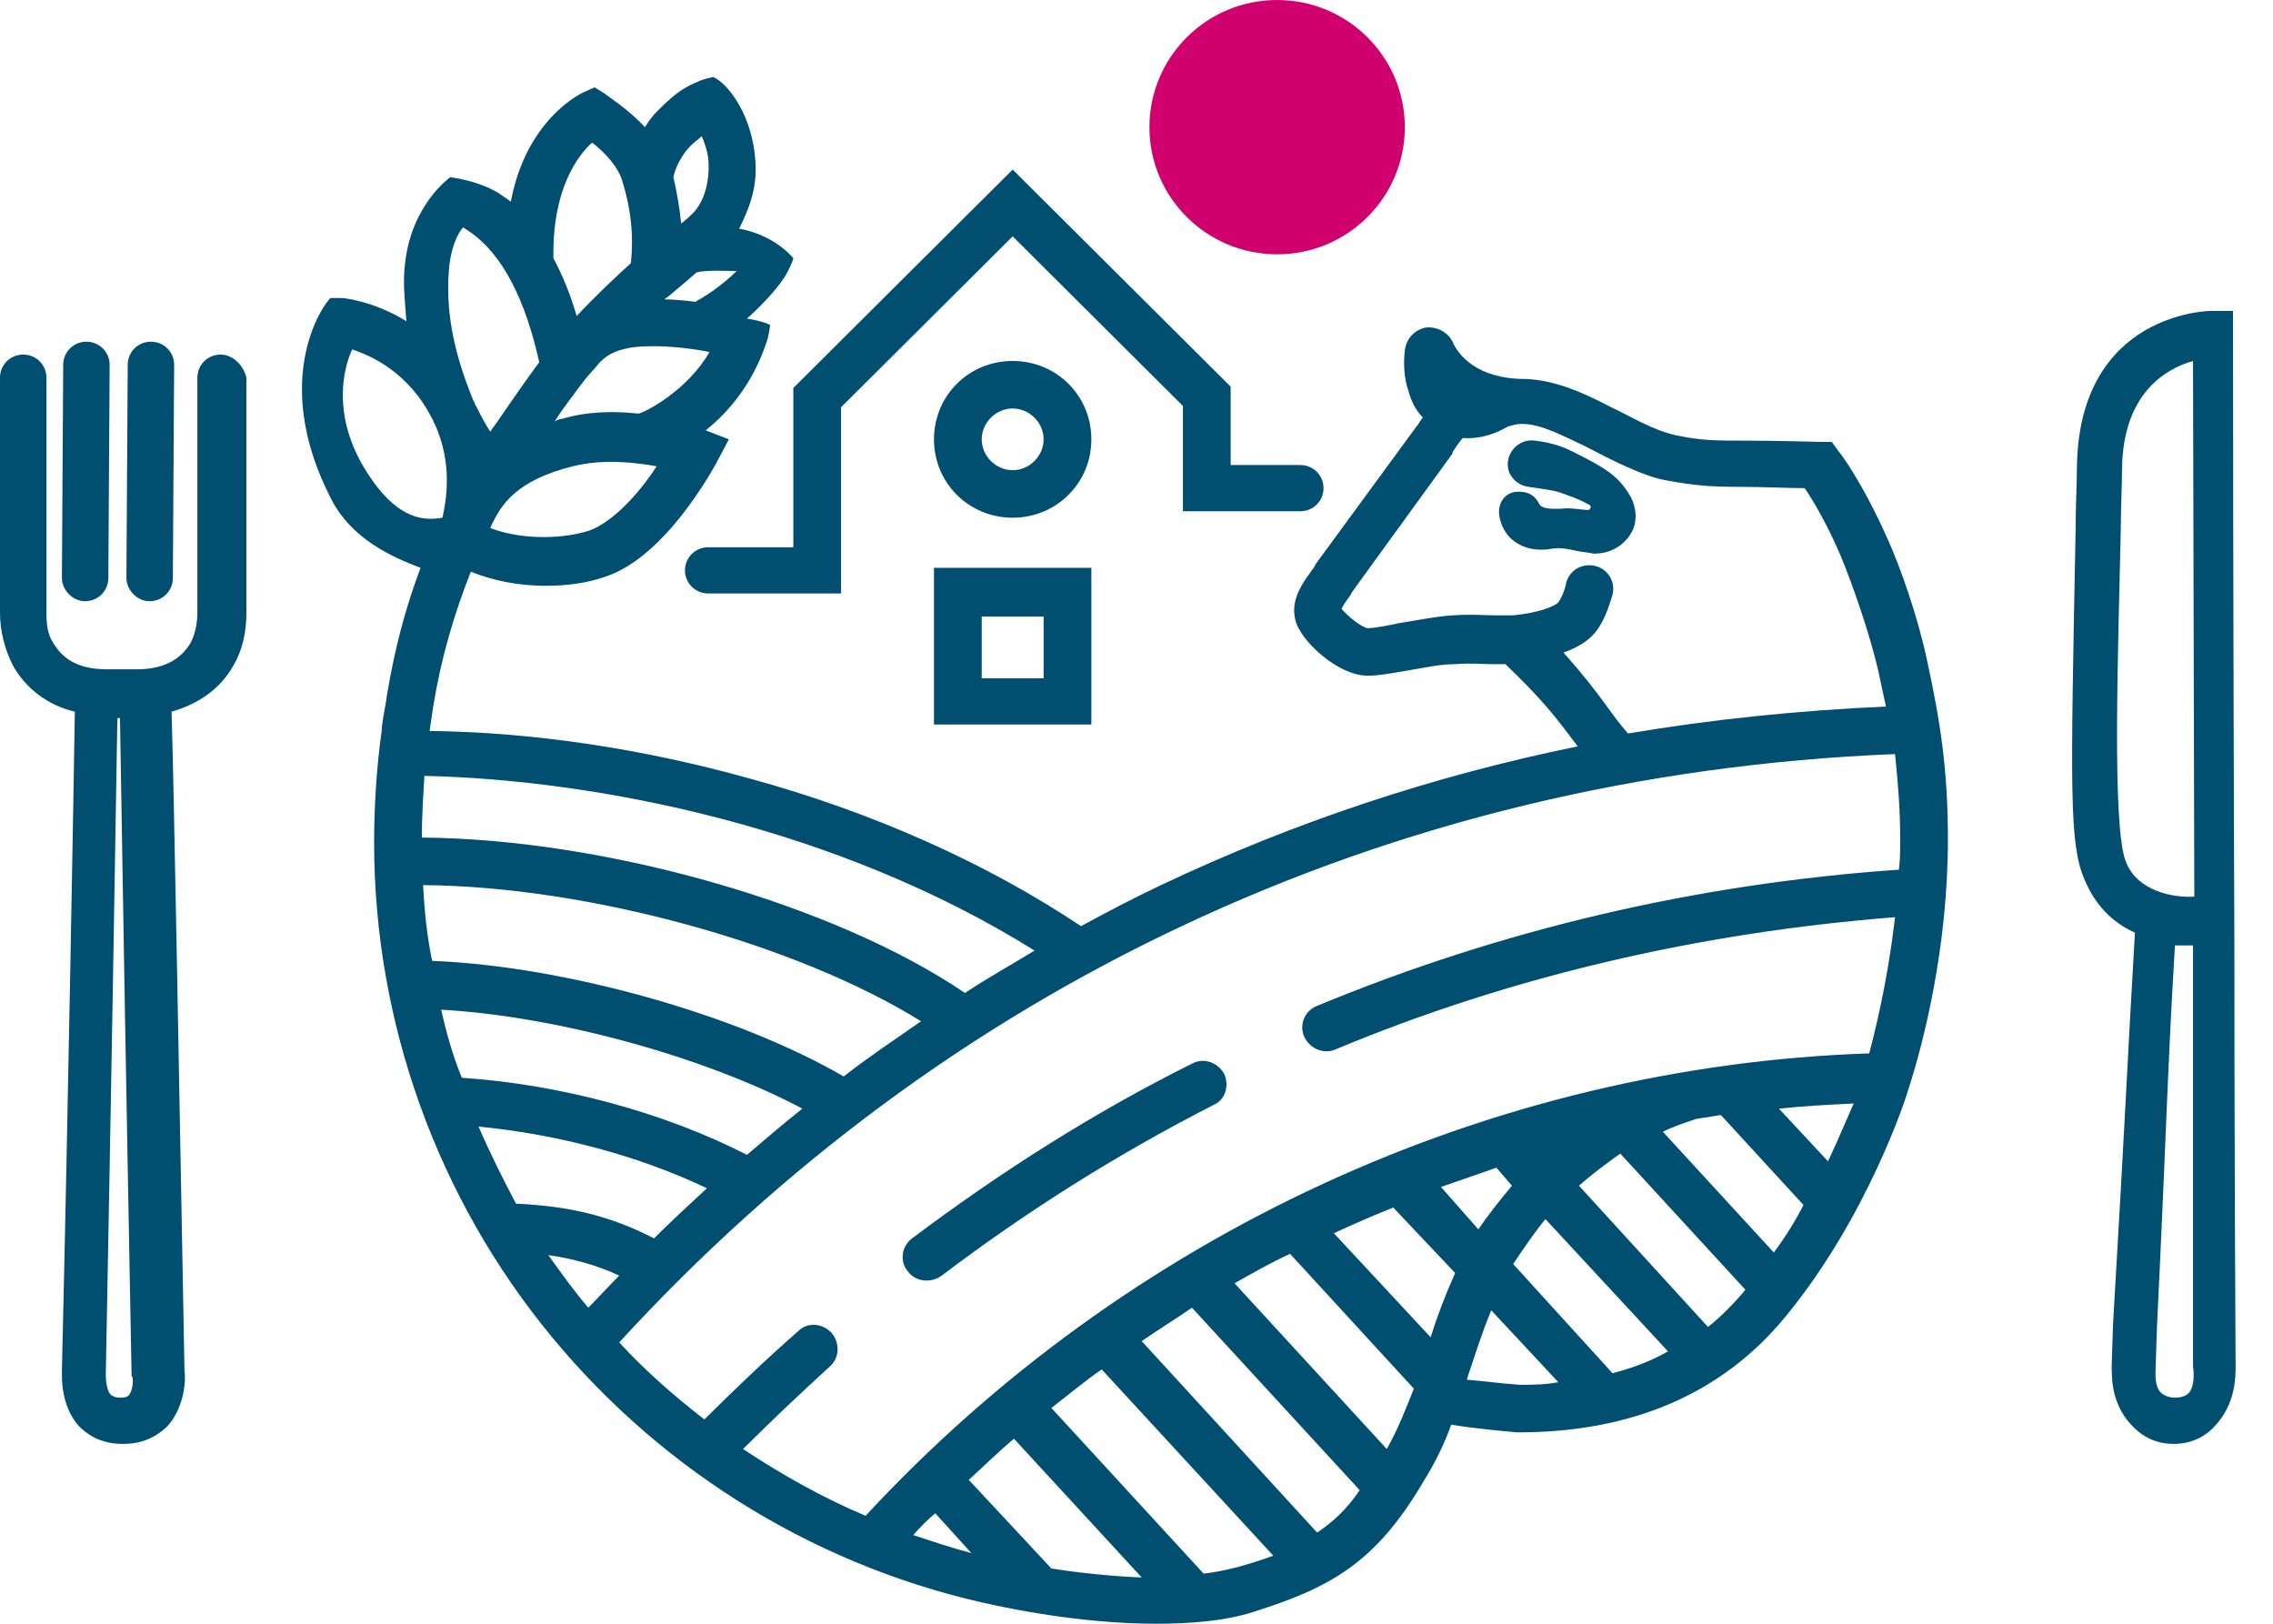
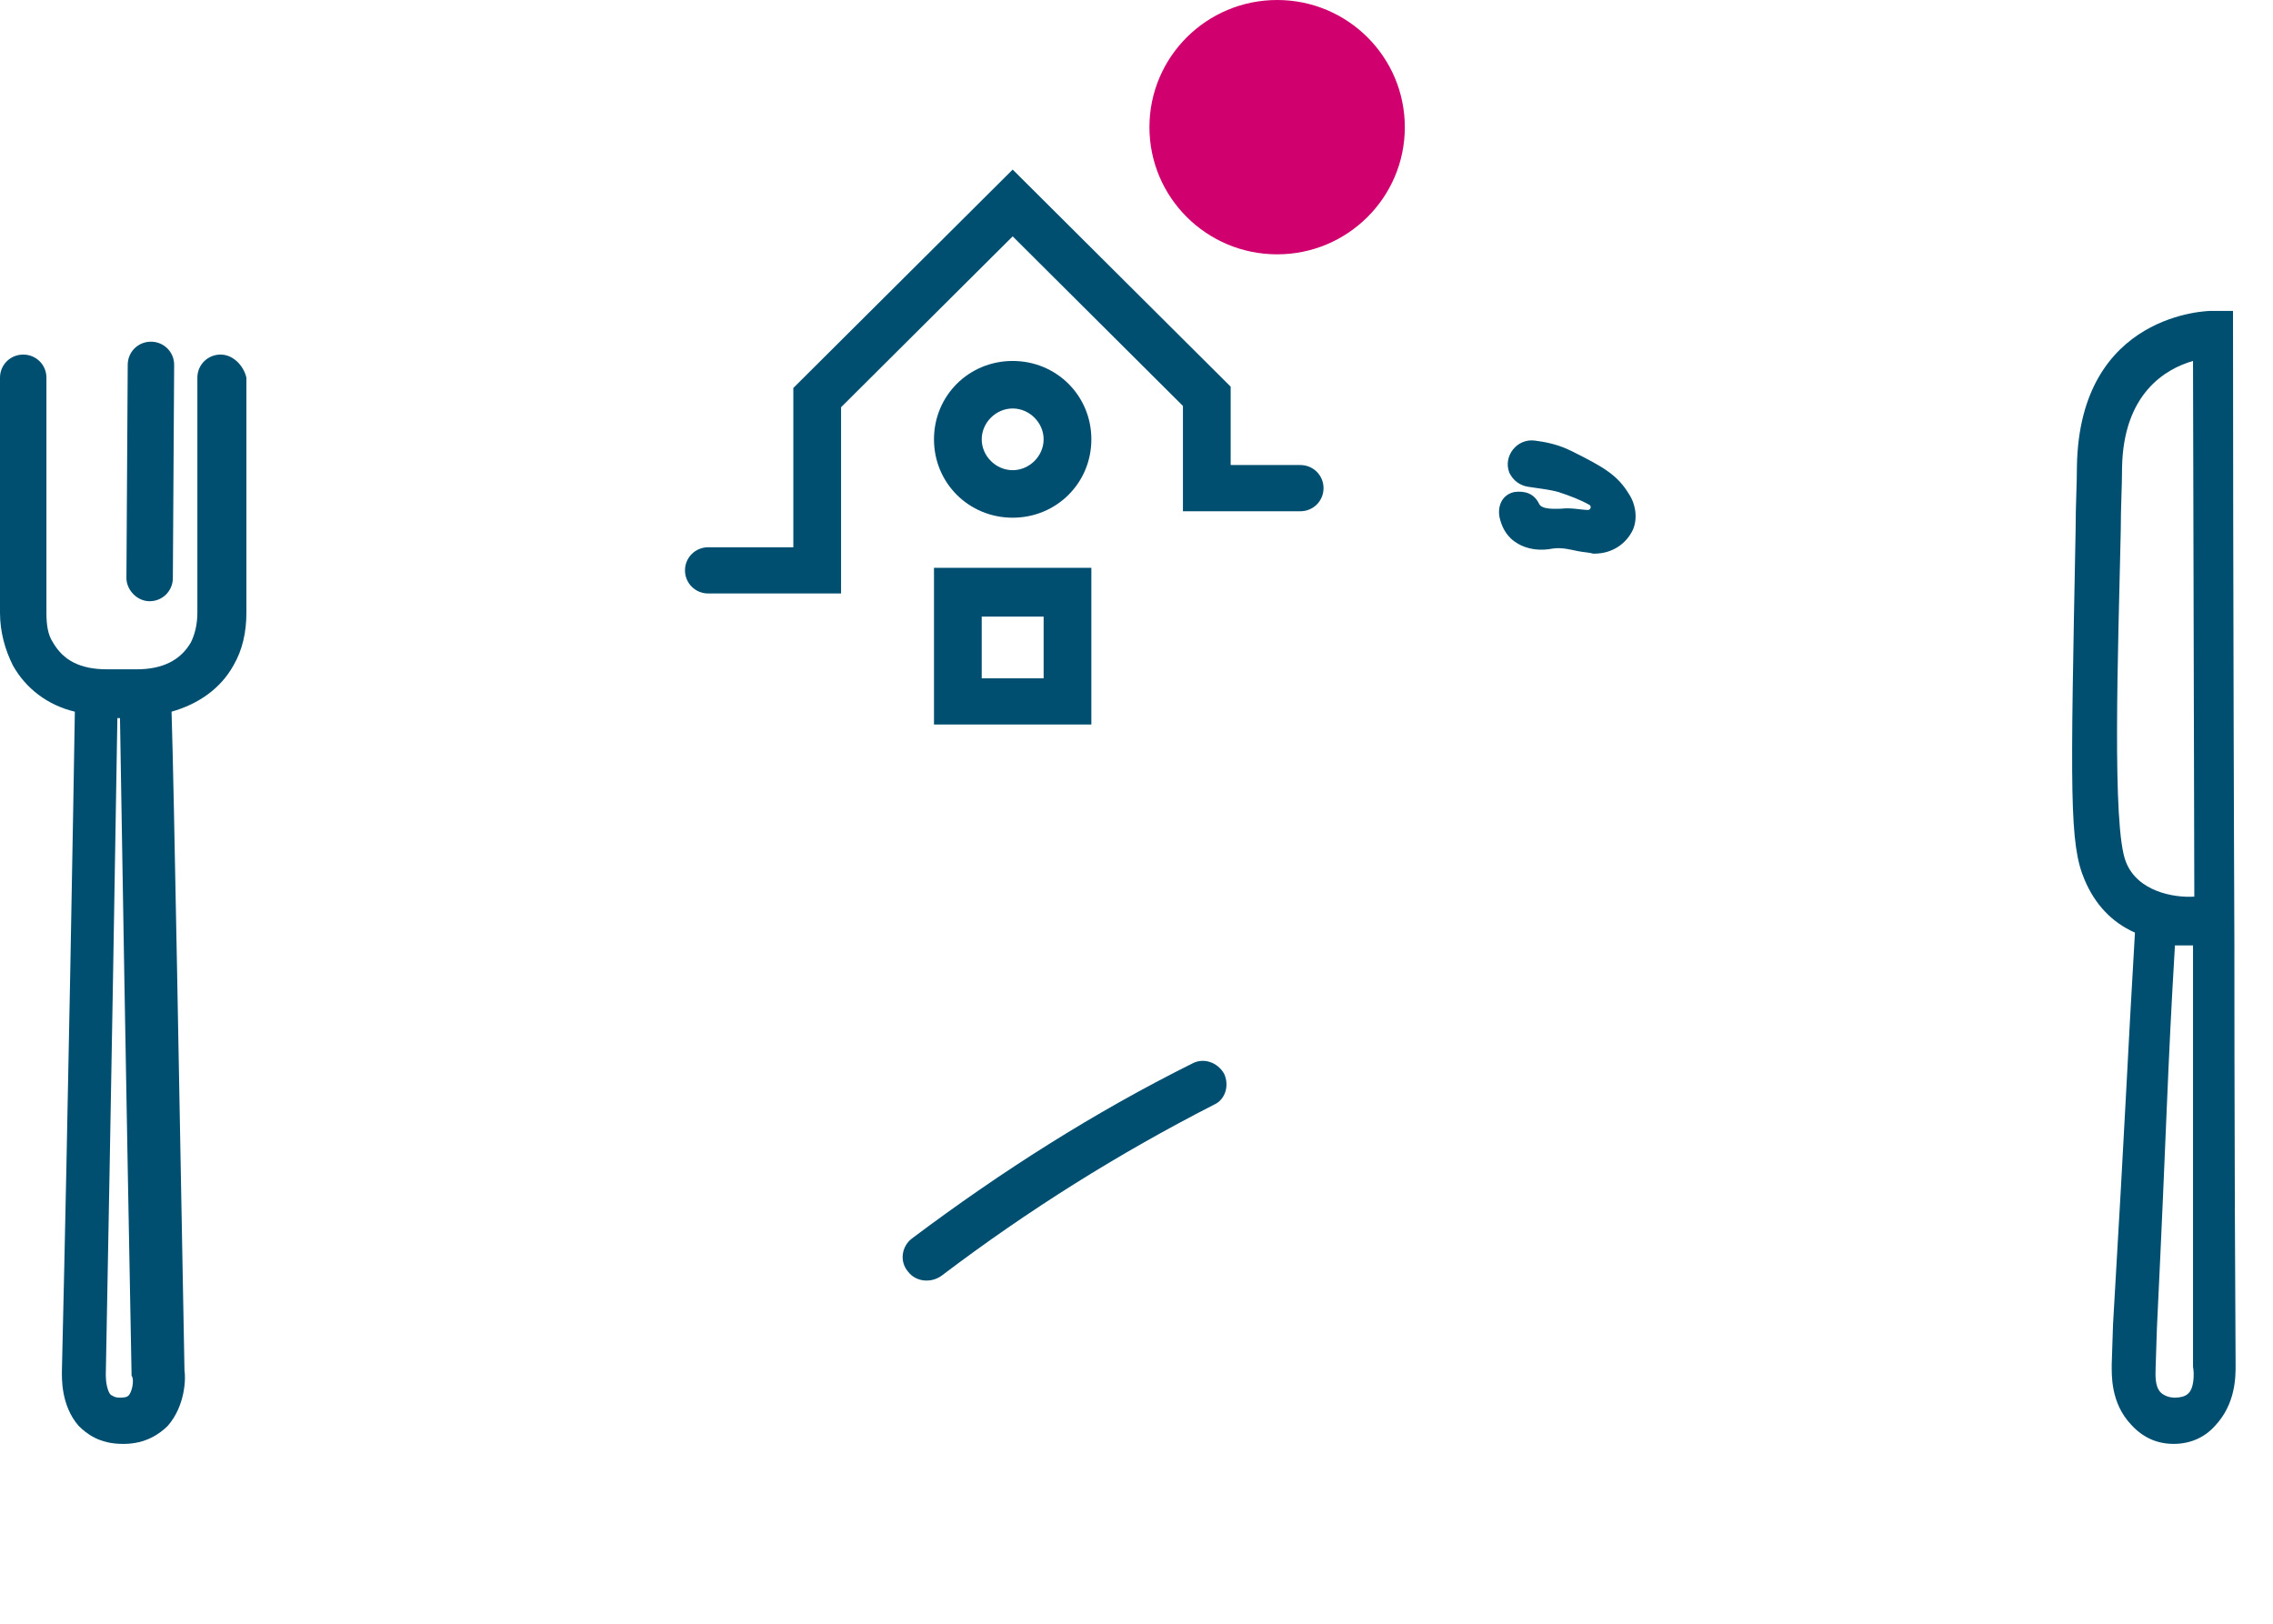
<svg xmlns="http://www.w3.org/2000/svg" width="42" height="30" viewBox="0 0 42 30" fill="none">
-   <path d="M1.573 11.108C1.811 11.108 2.002 10.918 2.002 10.68L2.026 6.74C2.026 6.503 1.835 6.313 1.597 6.313C1.359 6.313 1.168 6.503 1.168 6.74L1.144 10.68C1.144 10.894 1.335 11.108 1.573 11.108Z" fill="#004F71" />
  <path d="M2.765 11.108C3.003 11.108 3.194 10.918 3.194 10.68L3.218 6.74C3.218 6.503 3.027 6.313 2.789 6.313C2.55 6.313 2.36 6.503 2.36 6.74L2.336 10.68C2.336 10.894 2.527 11.108 2.765 11.108Z" fill="#004F71" />
  <path d="M4.076 6.551C3.838 6.551 3.647 6.74 3.647 6.978V11.321C3.647 11.535 3.599 11.725 3.528 11.867C3.337 12.199 3.003 12.366 2.527 12.366H1.978C1.478 12.366 1.168 12.199 0.977 11.867C0.882 11.725 0.858 11.535 0.858 11.321V6.978C0.858 6.74 0.667 6.551 0.429 6.551C0.191 6.551 0 6.74 0 6.978V11.321C0 11.677 0.095 12.009 0.238 12.294C0.477 12.722 0.882 13.03 1.383 13.149C1.359 14.644 1.263 20.269 1.144 25.324C1.144 25.443 1.12 25.965 1.454 26.345C1.597 26.487 1.835 26.677 2.264 26.677H2.288C2.694 26.677 2.956 26.487 3.099 26.345C3.432 25.965 3.432 25.443 3.409 25.324C3.313 20.269 3.218 14.644 3.17 13.149C3.671 13.006 4.076 12.722 4.314 12.294C4.481 12.009 4.553 11.677 4.553 11.321V6.978C4.505 6.764 4.314 6.551 4.076 6.551ZM2.384 25.775C2.36 25.799 2.336 25.823 2.217 25.823C2.098 25.823 2.074 25.775 2.05 25.775C1.978 25.704 1.955 25.514 1.955 25.419V25.395C2.05 20.411 2.145 14.858 2.169 13.267H2.217C2.241 14.858 2.336 20.411 2.431 25.395V25.419C2.479 25.467 2.455 25.68 2.384 25.775Z" fill="#004F71" />
  <path d="M41.285 15.712V17.373C41.285 17.373 41.261 10.562 41.261 5.744C41.261 5.744 41.261 5.744 40.856 5.744C40.832 5.744 38.424 5.767 38.377 8.615C38.377 8.948 38.353 9.328 38.353 9.778C38.258 14.668 38.234 15.593 38.52 16.258C38.711 16.709 39.02 17.041 39.449 17.231C39.306 19.652 39.283 20.435 39.044 24.47L39.02 25.206C39.02 25.396 38.996 25.918 39.378 26.321C39.592 26.558 39.855 26.677 40.164 26.677C40.474 26.677 40.737 26.558 40.927 26.345C41.309 25.941 41.309 25.443 41.309 25.229C41.285 21.432 41.285 16.899 41.285 15.712ZM40.427 25.752C40.379 25.799 40.284 25.823 40.188 25.823C40.069 25.823 39.974 25.775 39.926 25.728C39.807 25.609 39.831 25.372 39.831 25.277L39.855 24.541C40.045 20.601 40.045 19.866 40.188 17.468C40.26 17.468 40.45 17.468 40.522 17.468C40.522 18.75 40.522 21.527 40.522 25.253C40.546 25.372 40.546 25.657 40.427 25.752ZM39.283 15.926C39.02 15.285 39.139 12.009 39.187 9.802C39.187 9.375 39.211 8.972 39.211 8.639C39.235 7.263 40.022 6.812 40.522 6.669L40.546 16.566C40.164 16.59 39.497 16.471 39.283 15.926Z" fill="#004F71" />
  <path d="M23.599 4.699C24.902 4.699 25.958 3.647 25.958 2.35C25.958 1.052 24.902 0 23.599 0C22.295 0 21.239 1.052 21.239 2.35C21.239 3.647 22.295 4.699 23.599 4.699Z" fill="#D0016F" />
  <path d="M29.033 8.331C28.795 8.212 28.556 8.165 28.366 8.141C28.032 8.093 27.77 8.426 27.889 8.734C27.96 8.877 28.079 8.971 28.246 8.995C28.389 9.019 28.628 9.043 28.795 9.09C29.009 9.161 29.2 9.233 29.367 9.327C29.414 9.351 29.39 9.422 29.343 9.422C29.224 9.422 29.033 9.375 28.842 9.399C28.747 9.399 28.485 9.422 28.437 9.304C28.342 9.114 28.175 9.066 27.984 9.09C27.746 9.138 27.65 9.375 27.722 9.612C27.77 9.778 27.841 9.873 27.913 9.945C27.96 9.992 28.223 10.229 28.699 10.134C28.866 10.111 29.033 10.158 29.152 10.182C29.271 10.206 29.367 10.206 29.438 10.229H29.462C29.796 10.229 30.058 10.04 30.177 9.778C30.273 9.541 30.201 9.28 30.106 9.138C29.891 8.782 29.653 8.639 29.033 8.331Z" fill="#004F71" />
  <path d="M17.258 13.386H20.166V10.491H17.258V13.386ZM18.14 11.392H19.284V12.532H18.14V11.392Z" fill="#004F71" />
  <path d="M14.659 10.111H13.086C12.848 10.111 12.657 10.301 12.657 10.538C12.657 10.775 12.848 10.965 13.086 10.965H15.541V7.524L18.712 4.367L21.858 7.5V9.446H24.027C24.266 9.446 24.456 9.256 24.456 9.019C24.456 8.782 24.266 8.592 24.027 8.592H22.74V7.144L18.712 3.133L14.659 7.168V10.111Z" fill="#004F71" />
  <path d="M18.712 6.669C17.901 6.669 17.258 7.31 17.258 8.117C17.258 8.924 17.901 9.565 18.712 9.565C19.522 9.565 20.166 8.924 20.166 8.117C20.166 7.31 19.522 6.669 18.712 6.669ZM18.712 8.687C18.402 8.687 18.14 8.426 18.14 8.117C18.14 7.809 18.402 7.547 18.712 7.547C19.022 7.547 19.284 7.809 19.284 8.117C19.284 8.426 19.022 8.687 18.712 8.687Z" fill="#004F71" />
  <path d="M22.621 19.842C22.502 19.628 22.24 19.533 22.025 19.652C20.214 20.554 18.497 21.646 16.853 22.88C16.662 23.022 16.614 23.307 16.781 23.497C16.924 23.687 17.21 23.71 17.401 23.568C18.998 22.358 20.667 21.313 22.43 20.411C22.645 20.317 22.717 20.055 22.621 19.842Z" fill="#004F71" />
-   <path d="M35.612 12.223C35.445 11.416 35.111 10.467 34.873 9.945C34.396 8.877 33.991 8.354 33.967 8.331L33.848 8.165H33.657C33.634 8.165 32.823 8.141 32.227 8.141C31.703 8.141 31.441 8.141 30.988 8.046C30.535 7.951 30.13 7.69 29.772 7.524C29.271 7.263 28.747 7.025 28.199 7.002H28.175C27.293 7.002 26.936 6.551 26.84 6.313C26.745 6.123 26.53 6.028 26.34 6.052C26.125 6.1 25.982 6.266 25.958 6.479C25.934 6.669 25.934 6.978 26.03 7.239C26.077 7.405 26.149 7.571 26.292 7.714C26.244 7.761 26.22 7.832 26.173 7.88L24.313 10.419L24.29 10.467C24.123 10.704 23.837 11.036 23.932 11.44C24.004 11.82 24.719 12.484 25.267 12.484C25.481 12.484 25.72 12.437 26.006 12.389C26.292 12.342 26.602 12.271 26.888 12.271C27.198 12.247 27.388 12.271 27.555 12.271C27.651 12.271 27.746 12.271 27.817 12.271C28.461 12.888 28.723 13.22 29.009 13.6C29.057 13.671 29.105 13.718 29.152 13.79C26.483 14.335 23.908 15.19 21.453 16.353C20.953 16.59 20.452 16.851 19.975 17.112C18.235 15.949 16.114 15 13.849 14.383C11.895 13.837 9.868 13.528 7.938 13.505C7.961 13.339 8.009 13.03 8.009 13.03C8.152 12.152 8.391 11.345 8.7 10.562C9.106 10.728 9.582 10.823 10.083 10.823C10.464 10.823 10.846 10.775 11.179 10.657C12.276 10.301 13.134 8.734 13.229 8.568L13.468 8.117L13.039 7.951C13.492 7.595 13.921 7.049 14.159 6.337C14.207 6.218 14.23 6.005 14.23 6.005C14.111 5.934 13.802 5.886 13.802 5.886C14.016 5.696 14.302 5.411 14.493 5.127C14.564 5.008 14.636 4.865 14.66 4.771C14.373 4.438 13.944 4.272 13.658 4.225C13.968 3.608 13.992 3.252 13.944 2.824C13.849 2.065 13.444 1.543 13.182 1.424C13.182 1.424 13.015 1.448 12.872 1.519C12.657 1.614 12.514 1.685 12.157 2.041C12.061 2.136 11.99 2.231 11.918 2.35C11.585 1.994 11.227 1.78 11.179 1.733L10.989 1.614L10.774 1.709C10.726 1.733 9.725 2.207 9.439 3.726C9.368 3.679 9.344 3.655 9.201 3.56C8.796 3.323 8.319 3.275 8.319 3.275C8.319 3.275 7.604 3.774 7.485 4.865C7.437 5.221 7.485 5.577 7.509 5.934C6.889 5.554 6.341 5.506 6.317 5.506H6.102C5.792 5.862 5.101 7.215 6.102 9.185C6.484 9.968 7.27 10.301 7.771 10.491C7.485 11.25 7.294 11.986 7.151 12.84C7.127 13.03 7.08 13.22 7.056 13.434C7.056 13.457 7.056 13.481 7.056 13.481C6.96 14.146 6.913 14.881 6.913 15.57C6.913 18.892 8.081 22.144 10.202 24.707C12.3 27.247 15.208 29.003 18.426 29.668C18.545 29.691 19.927 30 21.358 30C21.977 30 22.621 29.953 23.145 29.786C24.576 29.335 25.41 28.884 26.292 27.389C26.53 27.009 26.697 26.653 26.816 26.321C27.221 26.392 27.77 26.44 28.032 26.464H28.056C30.153 26.464 31.822 25.752 32.99 24.328C34.516 22.476 35.231 20.245 35.255 20.15C35.541 19.272 35.993 17.516 35.993 15.498C35.993 14.217 35.85 13.315 35.612 12.223ZM28.89 12.057C29.152 11.962 29.343 11.843 29.462 11.701C29.629 11.511 29.724 11.226 29.796 10.989C29.867 10.704 29.653 10.443 29.367 10.443C29.152 10.443 28.985 10.585 28.938 10.775C28.914 10.918 28.842 11.06 28.795 11.131C28.723 11.203 28.437 11.321 27.96 11.369C27.865 11.369 27.77 11.369 27.627 11.369C27.436 11.369 27.198 11.345 26.84 11.369C26.506 11.392 26.173 11.464 25.863 11.511C25.625 11.559 25.41 11.606 25.267 11.606C25.148 11.582 24.909 11.392 24.79 11.25C24.814 11.179 24.909 11.06 24.957 10.989L24.981 10.941L26.84 8.378V8.354C26.888 8.283 26.959 8.165 27.031 8.093C27.412 8.117 27.698 7.975 27.865 7.88C27.96 7.856 28.008 7.832 28.127 7.832C28.485 7.832 28.914 8.07 29.319 8.259C29.724 8.473 30.368 8.805 30.797 8.877C31.321 8.971 31.584 8.995 32.18 8.995C32.561 8.995 33.062 9.019 33.347 9.019C33.491 9.233 33.753 9.66 34.015 10.277C34.23 10.799 34.539 11.677 34.706 12.389C34.754 12.627 34.802 12.84 34.849 13.054C33.228 13.125 31.631 13.291 30.082 13.552C29.915 13.362 29.796 13.196 29.677 13.03C29.486 12.769 29.271 12.484 28.89 12.057ZM10.893 9.802C10.297 9.992 9.535 9.945 9.058 9.755C9.249 9.327 9.535 8.877 10.584 8.615C11.156 8.473 11.728 8.544 12.133 8.615C11.847 9.066 11.346 9.636 10.893 9.802ZM12.8 2.658C12.848 2.611 12.919 2.563 12.967 2.516C13.015 2.634 13.062 2.753 13.086 2.919C13.11 3.109 13.11 3.679 12.753 3.987C12.705 4.035 12.705 4.035 12.586 4.13C12.562 3.869 12.514 3.584 12.443 3.275C12.467 3.133 12.586 2.848 12.8 2.658ZM12.371 5.459C12.395 5.435 12.633 5.245 12.872 5.032C13.086 4.984 13.444 5.008 13.611 5.008C13.325 5.293 13.015 5.483 12.848 5.577C12.705 5.554 12.395 5.53 12.276 5.53L12.371 5.459ZM10.941 2.634C11.156 2.801 11.442 3.085 11.513 3.394C11.728 4.106 11.68 4.628 11.656 4.865C11.442 5.055 11.036 5.435 10.655 5.839C10.56 5.506 10.417 5.127 10.226 4.771C10.202 3.489 10.679 2.872 10.941 2.634ZM10.655 7.215L10.798 7.025C10.893 6.907 10.989 6.812 11.084 6.693C11.227 6.551 11.37 6.479 11.608 6.432C11.68 6.408 12.252 6.337 13.11 6.503C12.705 7.215 11.918 7.619 11.799 7.642C11.37 7.595 10.87 7.595 10.393 7.737C10.345 7.737 10.297 7.761 10.25 7.785C10.369 7.595 10.512 7.405 10.655 7.215ZM8.295 4.984C8.343 4.415 8.557 4.201 8.557 4.201L8.7 4.296C9.272 4.699 9.702 5.506 9.964 6.693C9.559 7.239 9.201 7.785 9.058 7.975C8.939 7.785 8.891 7.69 8.796 7.5C8.772 7.476 8.772 7.429 8.748 7.405C8.438 6.646 8.224 5.862 8.295 4.984ZM6.77 8.71C6.126 7.69 6.341 6.812 6.507 6.456C6.865 6.574 7.556 6.883 7.985 7.737C8.009 7.761 8.009 7.809 8.033 7.832C8.367 8.568 8.248 9.233 8.176 9.565C7.89 9.612 7.366 9.66 6.77 8.71ZM7.842 14.335C11.036 14.407 15.47 15.285 19.117 17.563C18.688 17.824 18.259 18.062 17.83 18.346C15.422 16.709 11.179 15.498 7.795 15.475C7.795 15.119 7.818 14.715 7.842 14.335ZM7.818 16.353C10.87 16.377 14.731 17.445 17.019 18.869C16.543 19.201 16.042 19.533 15.589 19.889C13.635 18.75 10.441 17.848 7.985 17.753C7.89 17.302 7.842 16.828 7.818 16.353ZM8.152 18.655C10.297 18.774 13.039 19.533 14.826 20.483C14.469 20.767 14.135 21.052 13.802 21.337C12.276 20.554 10.345 20.032 8.534 19.913C8.367 19.509 8.248 19.082 8.152 18.655ZM8.843 20.815C10.321 20.957 11.823 21.361 13.062 21.954C12.729 22.263 12.395 22.571 12.085 22.88C11.299 22.476 10.56 22.286 9.535 22.239C9.296 21.788 9.058 21.313 8.843 20.815ZM10.87 24.161C10.607 23.853 10.369 23.52 10.131 23.188C10.607 23.259 11.036 23.378 11.442 23.568C11.251 23.758 11.06 23.971 10.87 24.161ZM16.876 28.362C16.996 28.22 17.139 28.078 17.282 27.959L17.949 28.695C17.591 28.6 17.234 28.481 16.876 28.362ZM19.427 28.979L17.901 27.342C18.187 27.081 18.45 26.82 18.736 26.582L21.096 29.145C20.5 29.122 19.88 29.051 19.427 28.979ZM22.859 28.956C22.669 29.003 22.454 29.051 22.24 29.074L19.427 26.013C19.737 25.775 20.047 25.514 20.357 25.301L23.527 28.742C23.336 28.813 23.122 28.884 22.859 28.956ZM24.337 28.315L21.096 24.778C21.405 24.565 21.715 24.375 22.025 24.161L25.124 27.532C24.886 27.888 24.623 28.125 24.337 28.315ZM25.625 26.772L22.812 23.71C23.145 23.52 23.479 23.331 23.837 23.165L26.125 25.657C25.982 26.013 25.839 26.392 25.625 26.772ZM26.888 23.52C26.697 23.948 26.554 24.328 26.435 24.707L24.647 22.785C25.005 22.619 25.386 22.453 25.744 22.31L26.888 23.52ZM26.626 21.93C26.959 21.812 27.317 21.693 27.651 21.574L27.937 21.907C27.722 22.168 27.508 22.429 27.317 22.714L26.626 21.93ZM28.08 25.585C27.746 25.562 27.388 25.514 27.102 25.491C27.126 25.443 27.126 25.395 27.15 25.348C27.269 24.992 27.388 24.612 27.555 24.209L28.795 25.538C28.532 25.585 28.318 25.585 28.08 25.585ZM29.796 25.372L27.96 23.354C28.151 23.07 28.342 22.785 28.556 22.524L30.821 24.968C30.487 25.158 30.153 25.277 29.796 25.372ZM31.56 24.517L29.176 21.907C29.415 21.693 29.677 21.503 29.939 21.313L32.251 23.829C32.036 24.09 31.798 24.328 31.56 24.517ZM32.776 23.141L30.726 20.91C30.916 20.815 31.131 20.744 31.345 20.672C31.488 20.649 31.655 20.625 31.798 20.601L33.324 22.263C33.181 22.547 32.99 22.856 32.776 23.141ZM33.777 21.456L32.871 20.483C33.324 20.435 33.777 20.411 34.253 20.388C34.134 20.649 33.991 21.005 33.777 21.456ZM35.088 16.068C31.321 16.329 27.722 17.183 24.337 18.584C24.099 18.679 24.004 18.94 24.099 19.153C24.194 19.367 24.456 19.486 24.671 19.391C27.913 18.038 31.393 17.231 35.016 16.946C34.921 17.777 34.754 18.655 34.539 19.462C27.531 19.699 20.809 22.808 15.994 28.006C15.208 27.674 14.445 27.247 13.73 26.772C14.254 26.25 14.779 25.752 15.327 25.253C15.518 25.087 15.518 24.826 15.375 24.636C15.208 24.446 14.922 24.422 14.755 24.589C14.159 25.111 13.587 25.657 13.015 26.226C12.467 25.799 11.918 25.324 11.442 24.802C14.445 21.527 17.949 18.94 21.834 17.112C25.91 15.19 30.344 14.122 35.016 13.932C35.064 14.407 35.111 14.905 35.111 15.498C35.111 15.712 35.111 15.878 35.088 16.068Z" fill="#004F71" />
</svg>